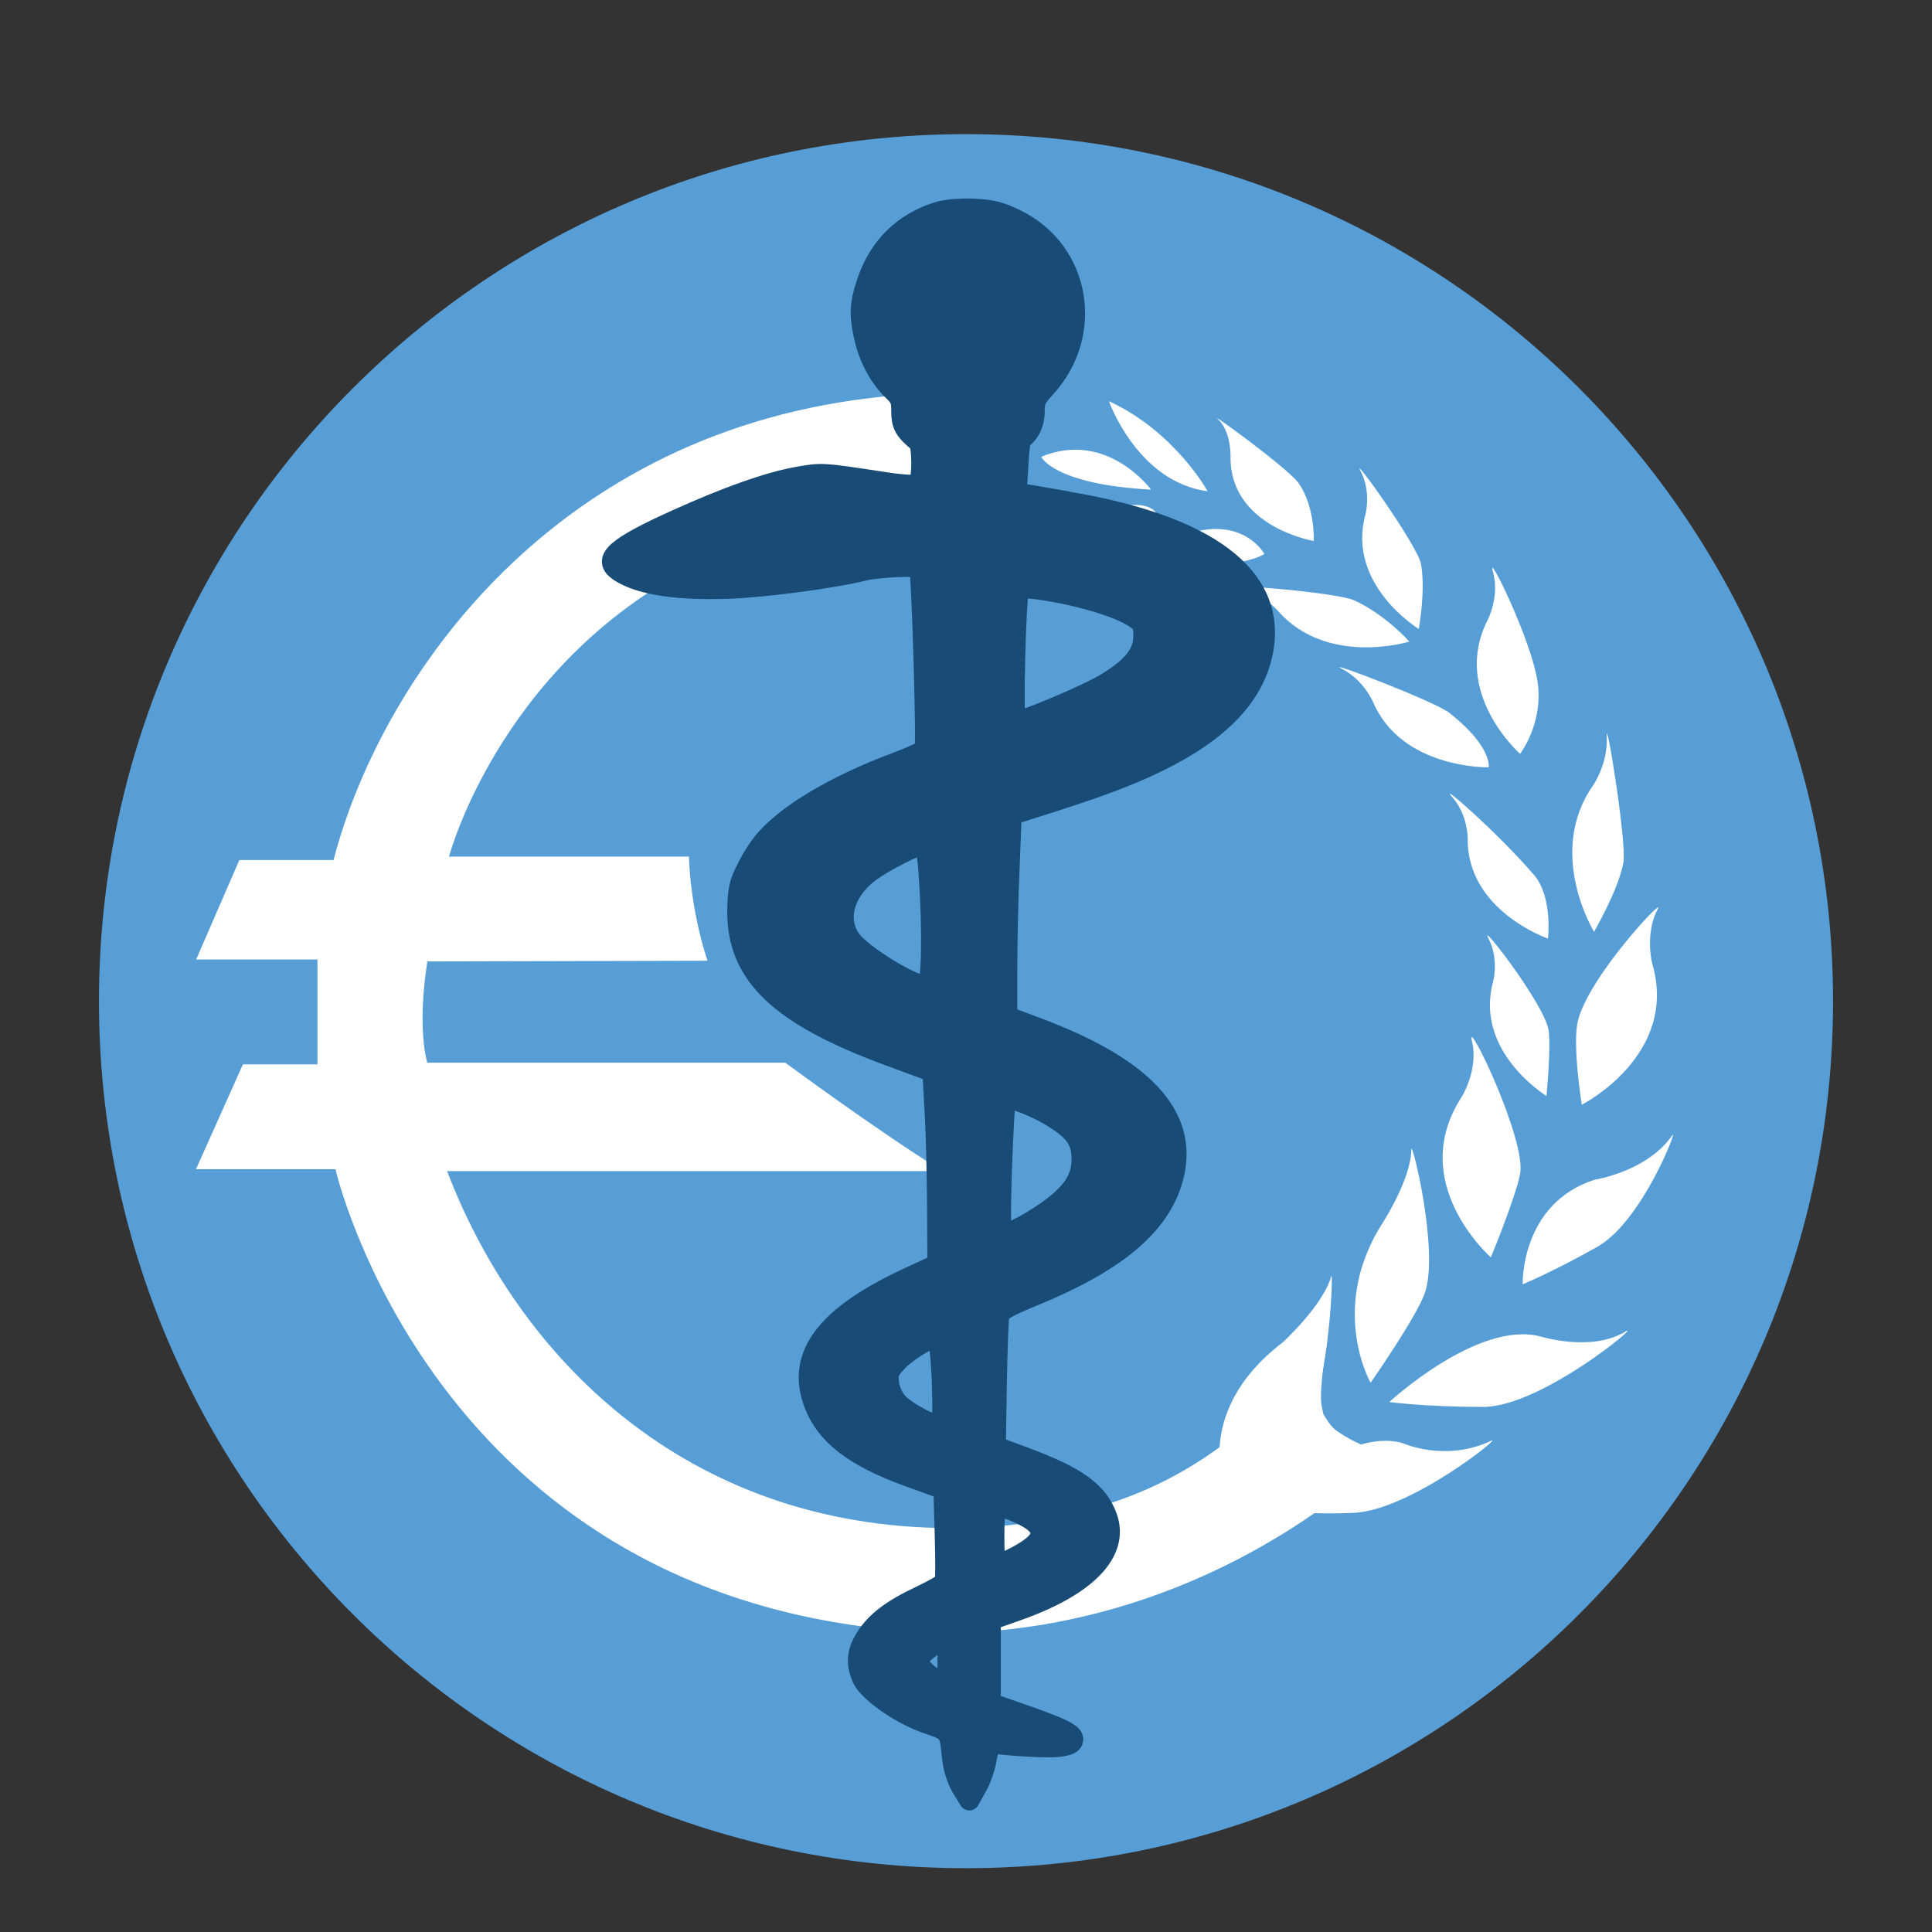
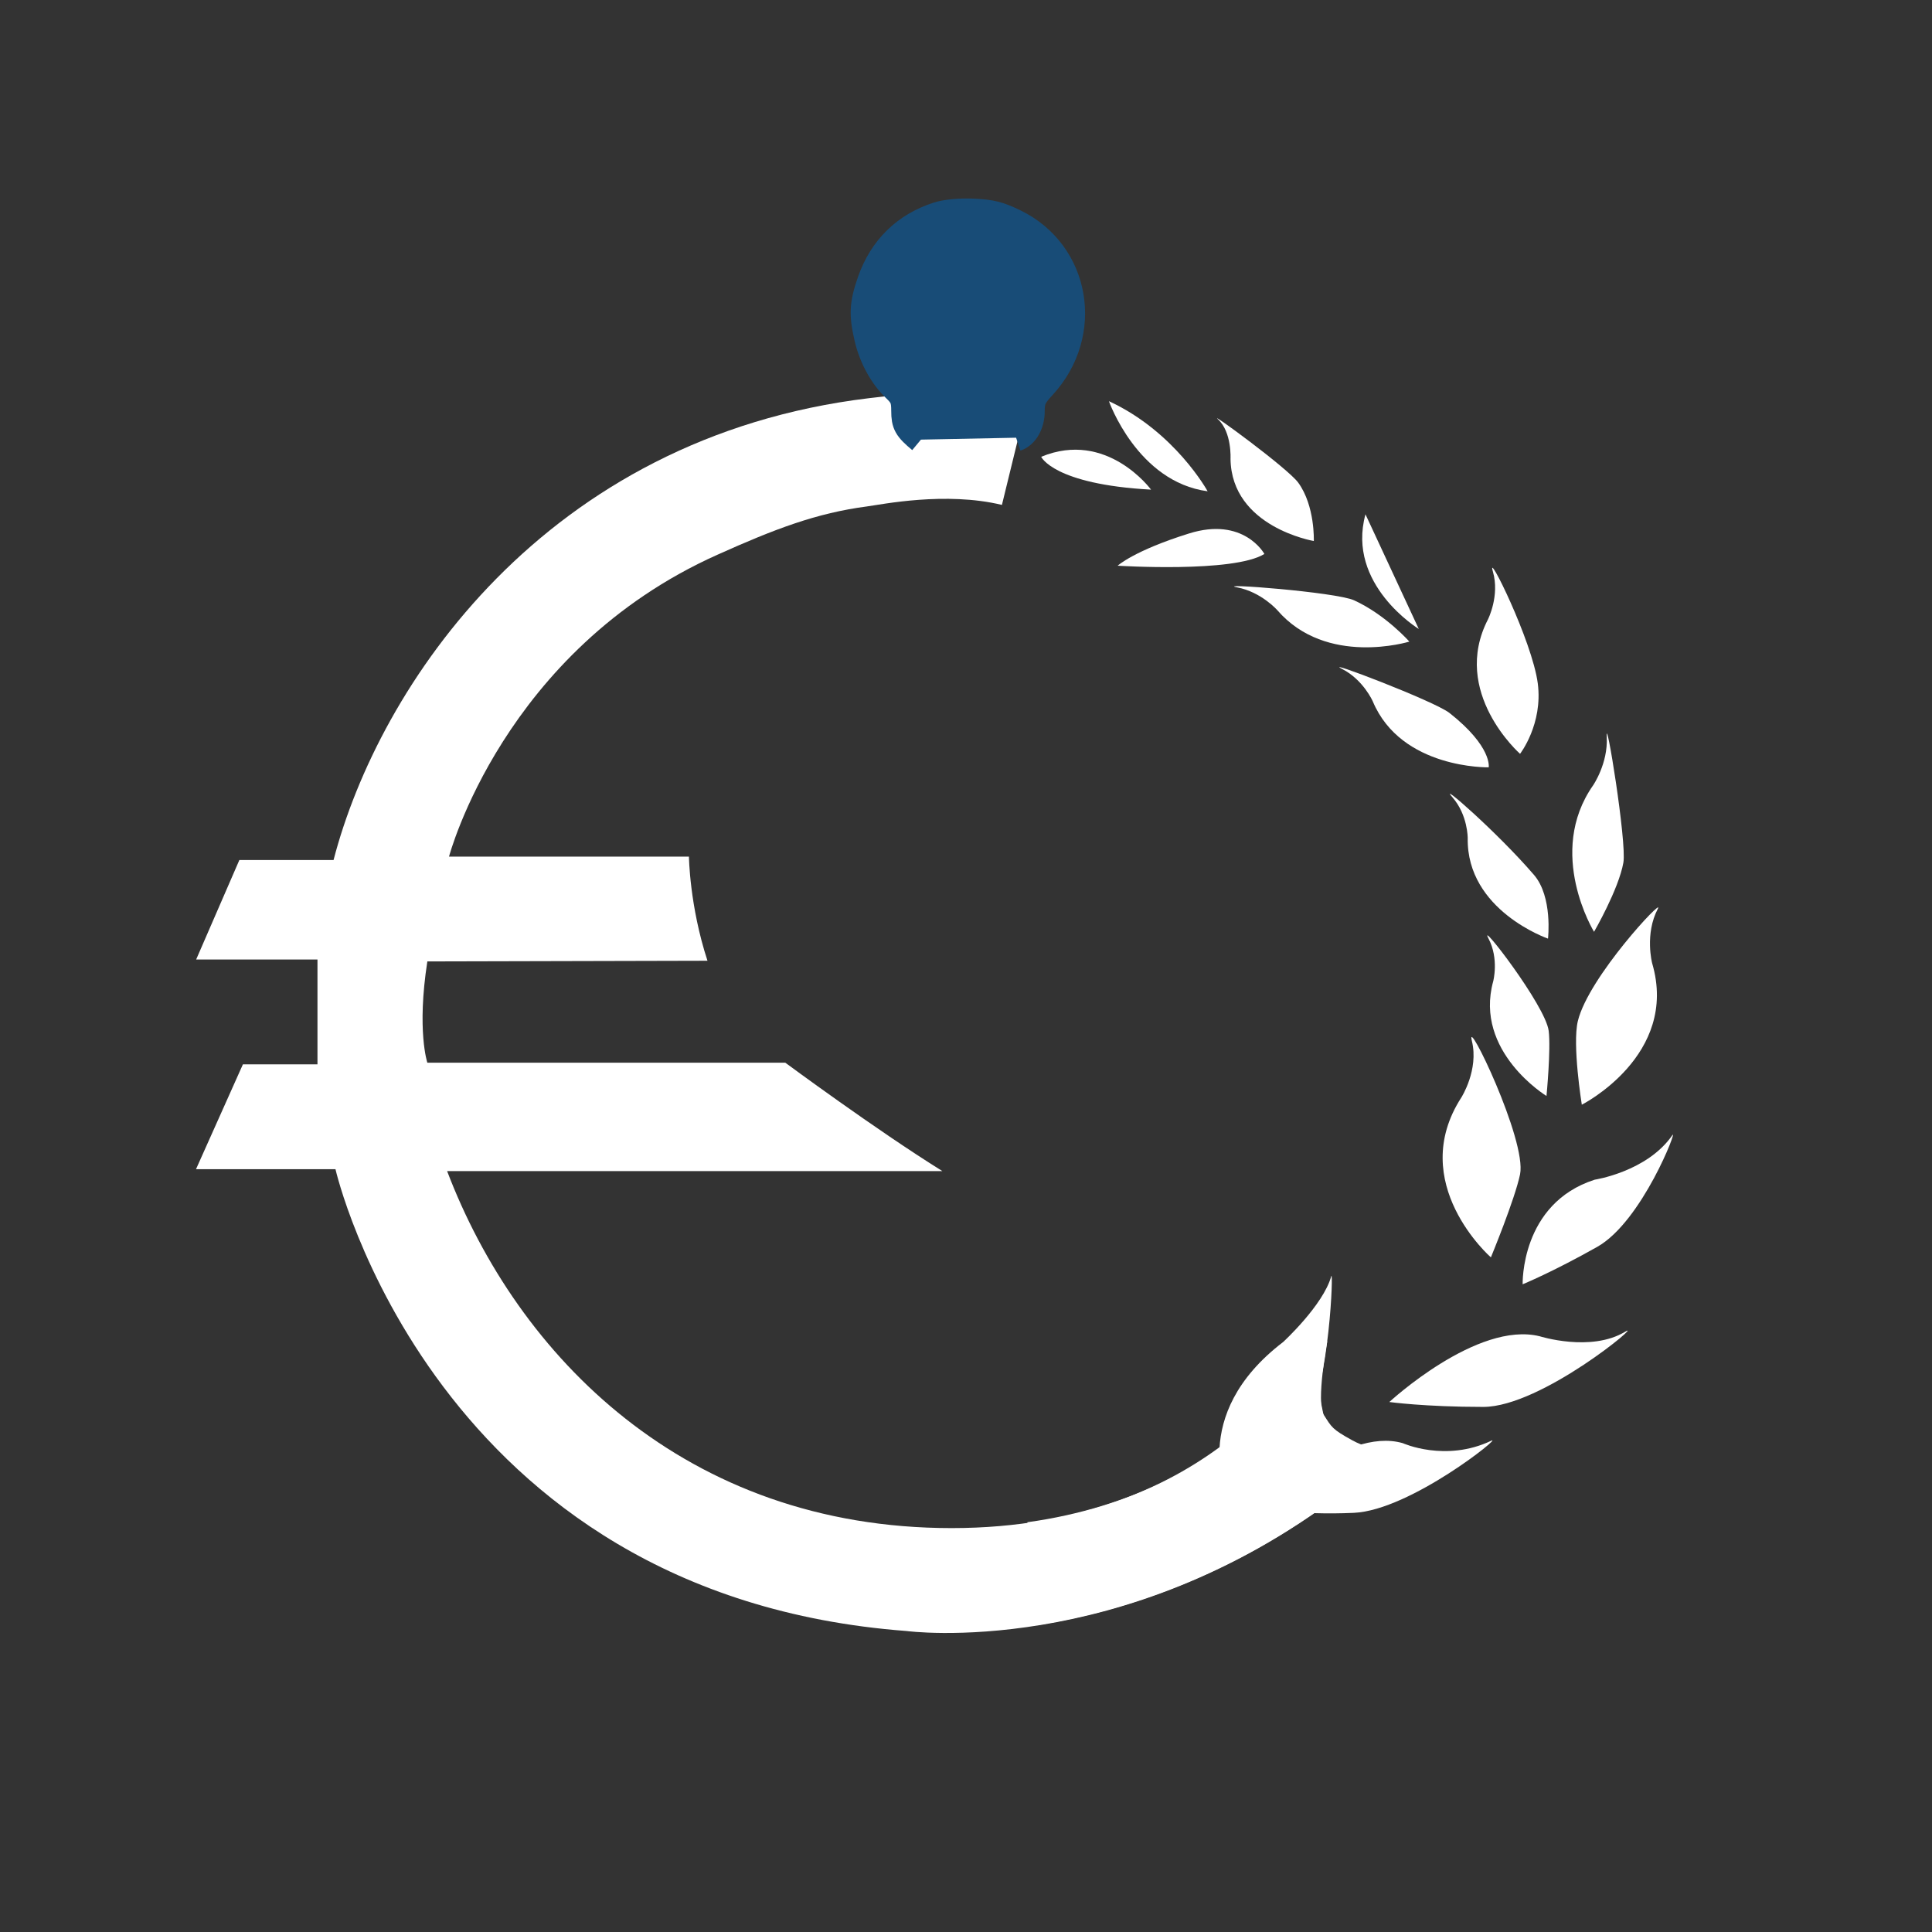
<svg xmlns="http://www.w3.org/2000/svg" id="Ebene_1" data-name="Ebene 1" viewBox="0 0 141.73 141.73">
  <rect x="0" y="0" width="141.73" height="141.73" fill="#333333" stroke="none" />
  <defs>
    <style>
      .cls-1 {
        stroke-linecap: round;
        stroke-linejoin: round;
        stroke-width: 1.5px;
      }

      .cls-1, .cls-2 {
        fill: #184c77;
        stroke: #184c77;
      }

      .cls-3 {
        fill: #fff;
      }

      .cls-2 {
        stroke-miterlimit: 10;
        stroke-width: 2px;
      }

      .cls-4 {
        fill: #579ed6;
      }
    </style>
  </defs>
-   <path class="cls-4" d="M70.87,137.05c35.13,0,63.6-28.48,63.6-63.6S105.99,9.84,70.87,9.84,7.26,38.32,7.26,73.45s28.48,63.6,63.6,63.6" />
  <path class="cls-3" d="M73.5,37.04c-4.14-1-8.83-.03-9.89.11-3.72.49-6.76,1.65-10.97,3.54-15.73,7.04-19.7,22.15-19.7,22.15h17.6s.04,3.61,1.36,7.64l-20.55.05c-.79,5.08,0,7.43,0,7.43h26.26s6.65,4.92,11.52,7.95h-36.33c5.16,13.55,17.45,26.19,37.01,26.19s26.3-13.14,26.3-13.14l2.17,10.7c-16,12.12-31.77,9.99-31.77,9.99-34.77-2.61-41.9-33.88-41.9-33.88h-10.23l3.44-7.69h5.47v-7.69h-8.9l3.17-7.3h6.91c3.32-12.78,15.48-31.01,39.28-33.88,2.19-.26,7.42-.85,11.61.22" />
  <path class="cls-3" d="M90.1,109.94s-3.04-6.09,4.03-11.49c0,0,2.95-2.71,3.53-4.83.17-.61-.12,7.81-1.81,10.72-1,1.72-5.74,5.6-5.74,5.6" />
  <path class="cls-3" d="M92.66,110.63s5.89-6.02,10.25-4.76c0,0,3.13,1.42,6.49-.18.93-.44-5.92,5.09-10.07,5.29-4.15.19-6.67-.35-6.67-.35" />
-   <path class="cls-3" d="M100.54,101.43s-3.14-5.51.94-11.8c0,0,2.05-3.19,2.05-5.29,0-.93,2.05,7.35,1.01,10.47-.6,1.78-3.99,6.62-3.99,6.62" />
  <path class="cls-3" d="M101.92,102.85s6.45-5.97,11.04-4.82c0,0,3.74,1.18,6.25-.33,1.5-.9-6.11,5.51-10.4,5.51s-6.89-.36-6.89-.36" />
  <path class="cls-3" d="M109.37,92.24s-6.23-5.45-2.16-11.74c0,0,1.28-2.02.77-4.12-.51-2.1,4.04,7.27,3.53,9.77-.38,1.83-2.14,6.09-2.14,6.09" />
  <path class="cls-3" d="M111.7,94.21s-.17-5.92,5.29-7.67c0,0,3.83-.58,5.69-3.26.45-.65-2.21,6.33-5.51,8.19-3.3,1.86-5.46,2.74-5.46,2.74" />
  <path class="cls-3" d="M113.45,80.4s-5.33-3.25-3.91-8.41c0,0,.44-1.66-.35-3.15-.79-1.49,4.18,4.91,4.42,6.78.17,1.35-.16,4.77-.16,4.77" />
  <path class="cls-3" d="M116.04,81.04s7.15-3.62,5.16-10.38c0,0-.56-2.14.42-4,.48-.91-5.08,5-5.87,8.24-.42,1.74.29,6.14.29,6.14" />
  <path class="cls-3" d="M113.57,68.86s-5.99-2.06-5.9-7.38c0,0,.01-1.7-1.12-2.99-1.14-1.29,3.28,2.55,5.98,5.69,1.39,1.61,1.03,4.68,1.03,4.68" />
  <path class="cls-3" d="M116.94,68.36s-3.55-5.78-.07-10.75c0,0,1.1-1.6,1-3.54-.1-1.95,1.48,7.72,1.22,9.21-.35,1.97-2.16,5.09-2.16,5.09" />
  <path class="cls-3" d="M109.2,56.29s-6.4.14-8.49-4.83c0,0-.69-1.59-2.26-2.39-1.58-.81,6.75,2.35,7.88,3.23,3.16,2.49,2.88,3.99,2.88,3.99" />
  <path class="cls-3" d="M111.51,55.3s-5.12-4.51-2.35-9.87c0,0,.87-1.73.36-3.49-.52-1.77,2.88,5.07,3.29,8.19.39,3-1.3,5.17-1.3,5.17" />
-   <path class="cls-3" d="M104.08,46.14s-5.33-3.25-3.91-8.41c0,0,.44-1.66-.35-3.15-.79-1.49,4.17,5.44,4.42,6.78.36,1.97-.16,4.77-.16,4.77" />
+   <path class="cls-3" d="M104.08,46.14s-5.33-3.25-3.91-8.41" />
  <path class="cls-3" d="M103.38,47.07s-6.07,1.87-9.68-2.31c0,0-1.17-1.33-2.94-1.67-1.77-.34,7.25.34,8.58.95,2.33,1.07,4.05,3.03,4.05,3.03" />
  <path class="cls-3" d="M96.39,39.69s-6.04-1.01-6.12-6.02c0,0,.11-1.97-.92-2.91-.75-.69,5.12,3.59,5.89,4.65,1.24,1.71,1.14,4.28,1.14,4.28" />
  <path class="cls-3" d="M92.75,40.63s-1.51-2.76-5.54-1.49c-4.03,1.26-5.22,2.36-5.22,2.36,0,0,8.5.54,10.76-.86" />
  <path class="cls-3" d="M88.59,36.04s-2.39-4.37-7.24-6.61c0,0,2.08,5.92,7.24,6.61" />
  <path class="cls-3" d="M84.44,35.92s-3.23-4.41-8.06-2.41c0,0,.9,2.02,8.06,2.41" />
-   <path class="cls-3" d="M84.82,37.65s-1.01-2.18-7.68,1.72c0,0,3.56,2.04,7.68-1.72" />
  <path class="cls-3" d="M75.36,111.68c.33.73.57,1.52.72,2.35.3,1.71-.11,3.49,0,5.19,5.6-.88,13.06-3.11,20.69-8.48.51-.36,5.32-3.89,5.83-4.28,0,0-1.87.04-3.38-.79-1.51-.83-1.52-.96-2.11-1.88-.58-.92.26-5.42.26-5.42,0,0-6.28,11.13-22,13.3" />
  <path class="cls-2" d="M74.54,32.11c.65-.22,1.1-1.01,1.1-1.94,0-.82.13-1.1.84-1.87,3.53-3.83,2.52-9.73-2.04-11.96-1.14-.56-1.72-.71-3.06-.77-1.01-.04-2,.06-2.56.24-2.41.77-4.09,2.43-4.93,4.82-.58,1.66-.62,2.45-.22,4.15.32,1.42,1.1,2.84,2.04,3.72.56.54.67.8.67,1.64,0,.97.17,1.27,1.18,2.11" />
-   <path class="cls-1" d="M78.2,36.77c-.95-.16-2.14-.37-2.68-.46l-.95-.16.12-1.96h0c.07-1.56.22-2.33.41-2.4l-7.89.13c.43.31.51,2.73.21,3.61l-.22.04c-.19.05-1.22-.02-2.24-.18-4.73-.72-4.63-.72-6.5-.39-2.14.39-5.07,1.43-8.82,3.12-4.56,2.06-5.51,2.93-4.19,3.81,1.49.97,4.24,1.39,8.16,1.24,2.68-.11,7.65-.78,9.74-1.31,1-.25,3.82-.39,4.09-.19.17.12.56,13.11.39,13.32-.07.12-1.02.55-2.09.95-4.34,1.62-7.92,3.72-9.6,5.66-.39.44-1.02,1.39-1.36,2.12-.56,1.08-.66,1.59-.68,3.14-.02,4.68,3.12,7.64,11.13,10.59l3.19,1.18.15,2.81c.1,1.54.17,4.71.19,7.06l.02,4.24-2.24,1.04c-5.9,2.75-8.06,5.59-6.89,9,.85,2.44,2.92,4.06,7.06,5.56l2.51.9.1,3.3c.05,1.82.05,3.41,0,3.53-.07.12-.85.56-1.78,1.01-2.12.99-3.29,1.89-4.02,3.05-.66,1.04-.73,1.84-.29,2.93.41,1.01,2.8,2.7,4.77,3.37,1.68.58,1.66.56,1.85,2.47.07.76.34,1.62.68,2.21l.58.95.54-.97c.32-.53.63-1.48.73-2.12.15-.79.29-1.11.51-1.08,1.29.19,3.97.34,4.77.25.73-.11,1-.21,1.05-.49.1-.44-.71-.85-3.9-1.96l-2.14-.74v-6.11l1.9-.67c5.14-1.8,7.55-4.29,6.65-6.86-.66-1.84-2.17-2.95-5.94-4.36l-2.24-.83.07-4.59c.05-2.51.12-4.78.19-5.03.1-.35.61-.65,2.46-1.41,5.92-2.42,9.11-5.01,10.18-8.29,1.49-4.62-1.68-8.33-9.79-11.38l-2.27-.85v-3.55c0-1.94.07-5.26.17-7.39l.15-3.86,1.12-.35c5.02-1.57,7.26-2.4,9.52-3.49,4.73-2.29,7.26-4.99,7.84-8.33.9-5.35-4.14-9.11-14.52-10.82ZM67.99,72.34c-1.05,0-4.8-2.29-5.6-3.44-1.05-1.5-.44-3.6,1.49-4.99,1.02-.74,3.39-1.94,3.85-1.96.17-.02.32.78.41,2.22.29,4.02.22,8.17-.15,8.17ZM69.04,104.53c-.32.23-2.46-.86-3.17-1.61-.32-.34-.61-.95-.66-1.43-.1-.69,0-.95.58-1.57.68-.74,2.39-1.8,2.9-1.82.17,0,.32,1.02.41,3.12.07,1.8.05,3.21-.07,3.3ZM69.11,123.4c-.71-.19-1.78-1.16-1.78-1.59,0-.32,1.46-1.46,1.85-1.46.27,0,.34.35.34,1.59,0,1.43-.05,1.57-.41,1.46ZM73.18,110.46c.12,0,.63.16,1.14.37,2.63,1.06,2.7,2.06.24,3.35-1.58.83-1.63.79-1.63-1.61,0-1.25.1-2.12.24-2.12ZM77.29,82c1.58.97,2.07,1.71,2.07,3.05-.02,1.34-.58,2.28-2.09,3.46-1.12.88-3.14,2.01-3.61,2.01-.27,0-.29-.97-.17-4.87.1-2.66.22-4.92.29-5.03.19-.21,2.27.58,3.51,1.38ZM81.17,50.11c-1.36.83-6.07,2.82-6.65,2.82-.24,0,0-9.42.24-9.69q.19-.25,2.58.18c2.44.44,4.68,1.15,5.77,1.82.71.44.78.58.78,1.41,0,1.29-.78,2.28-2.73,3.46Z" />
</svg>